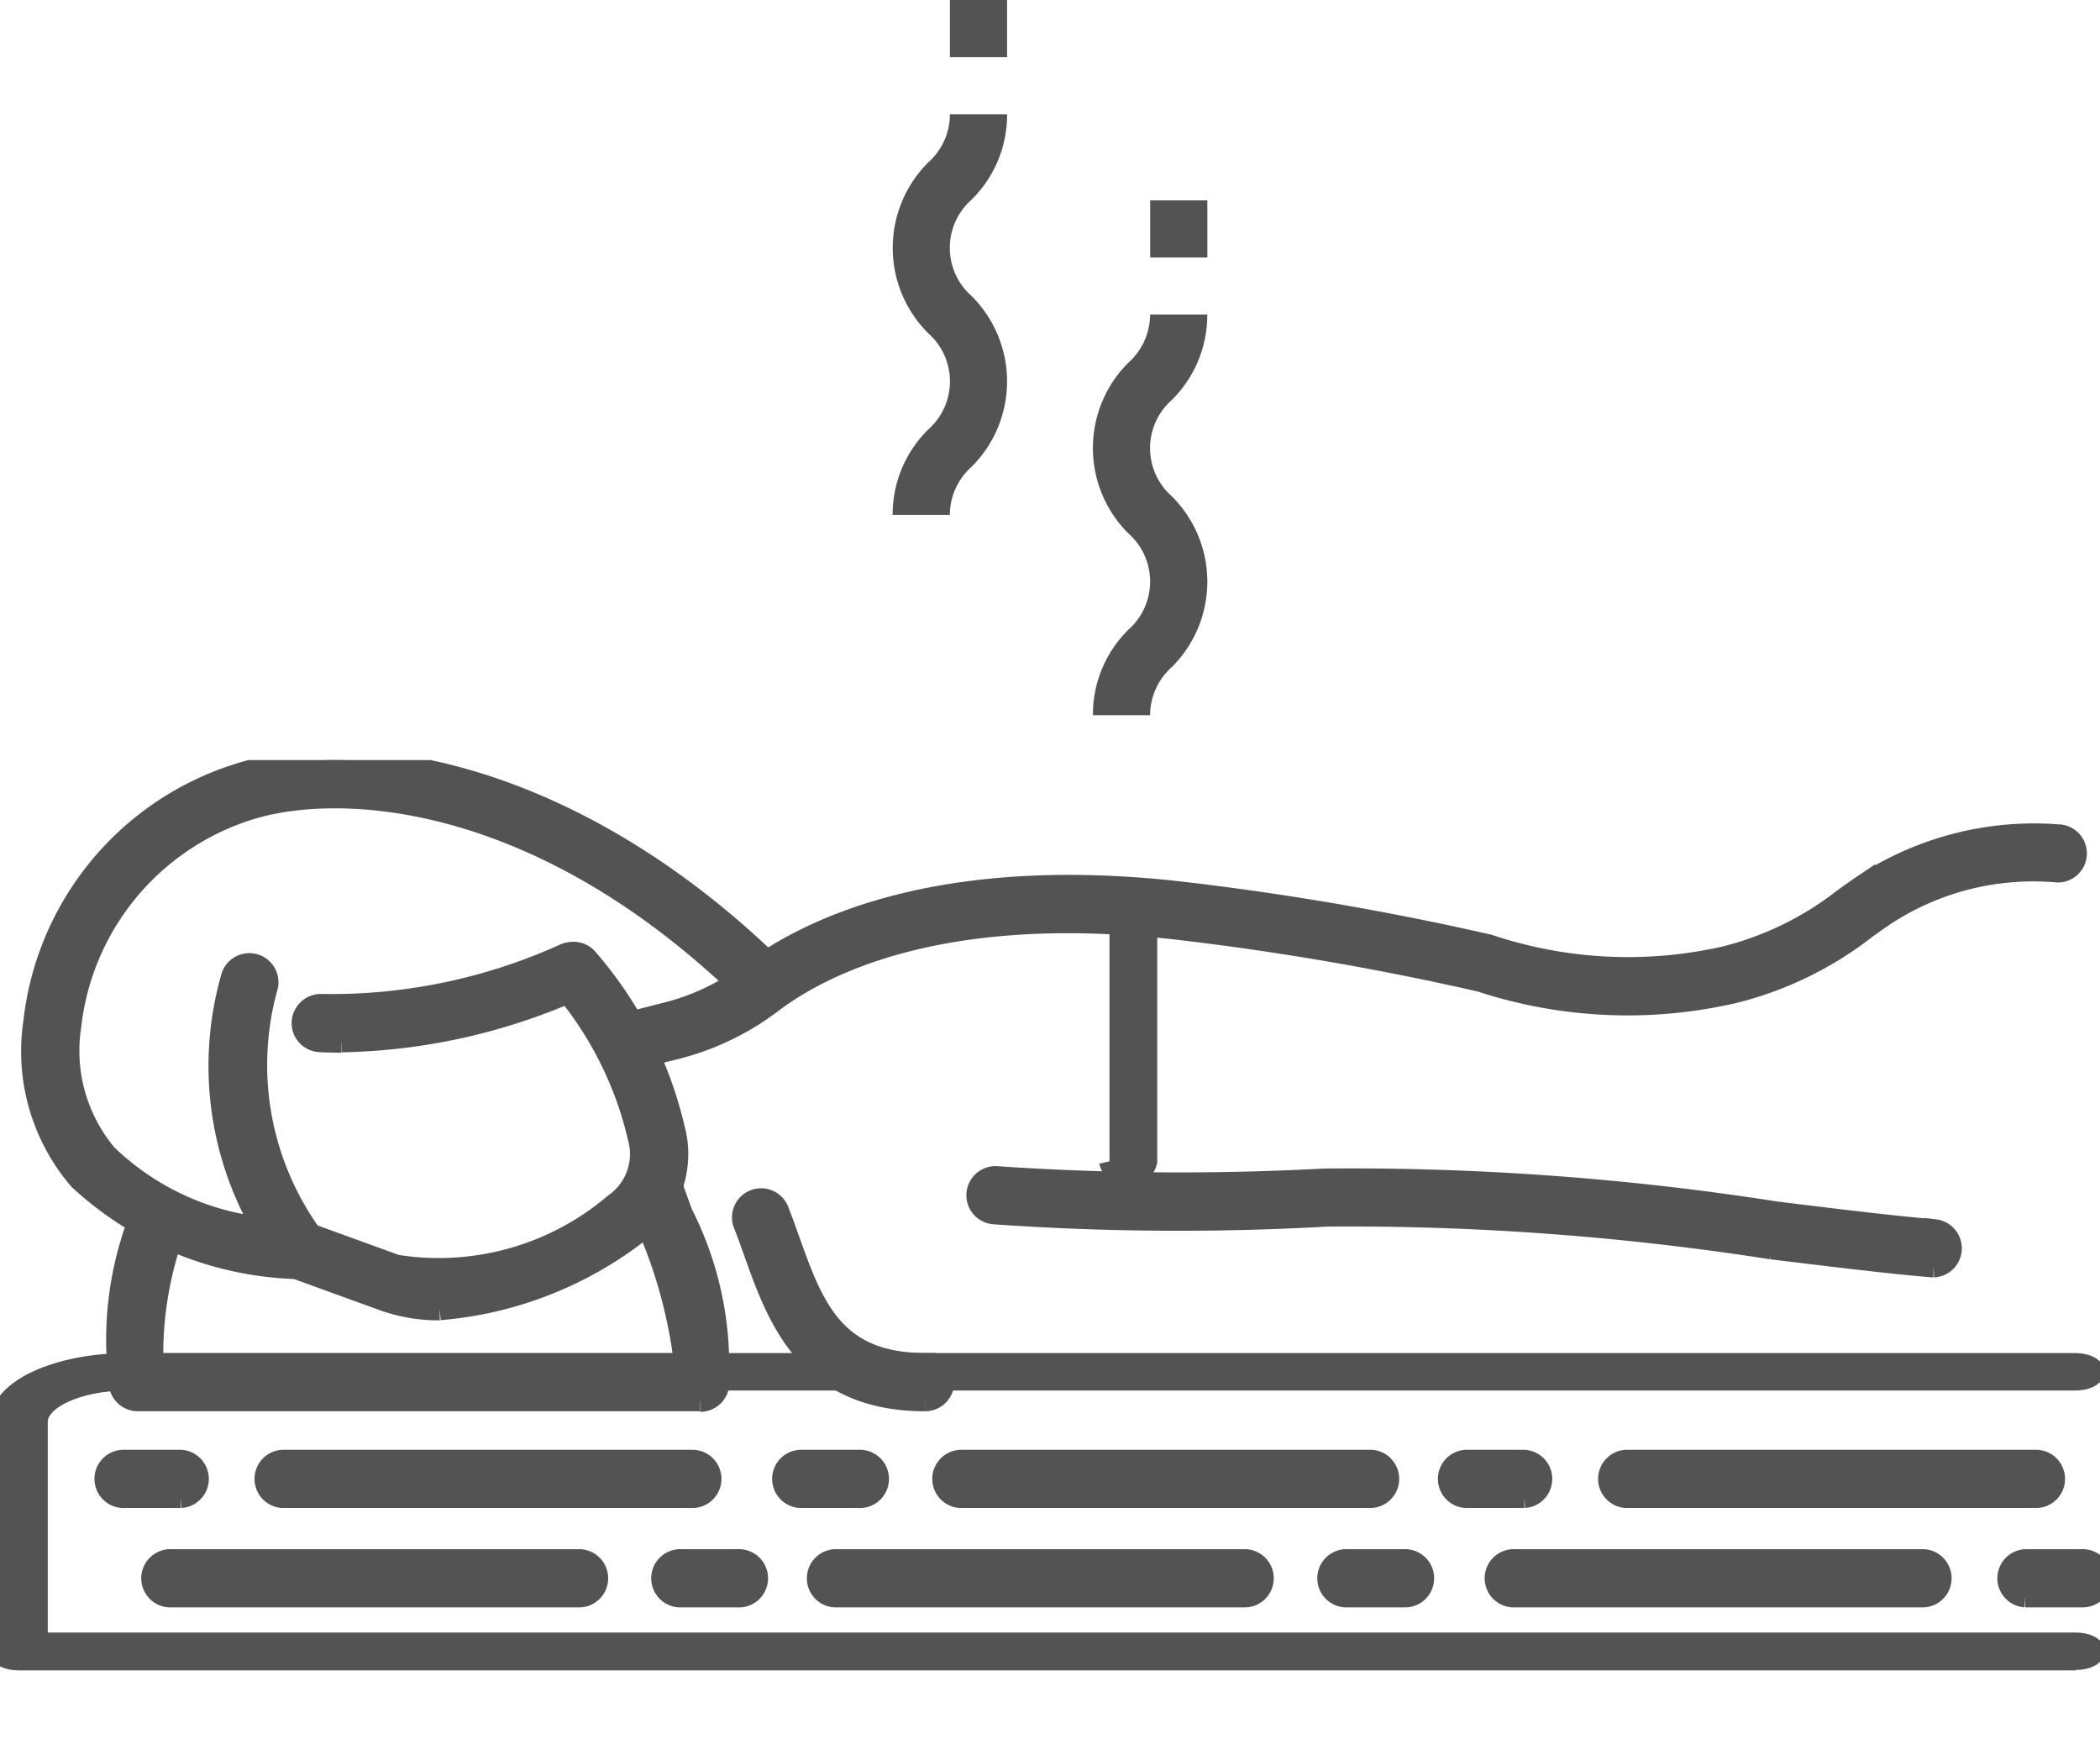
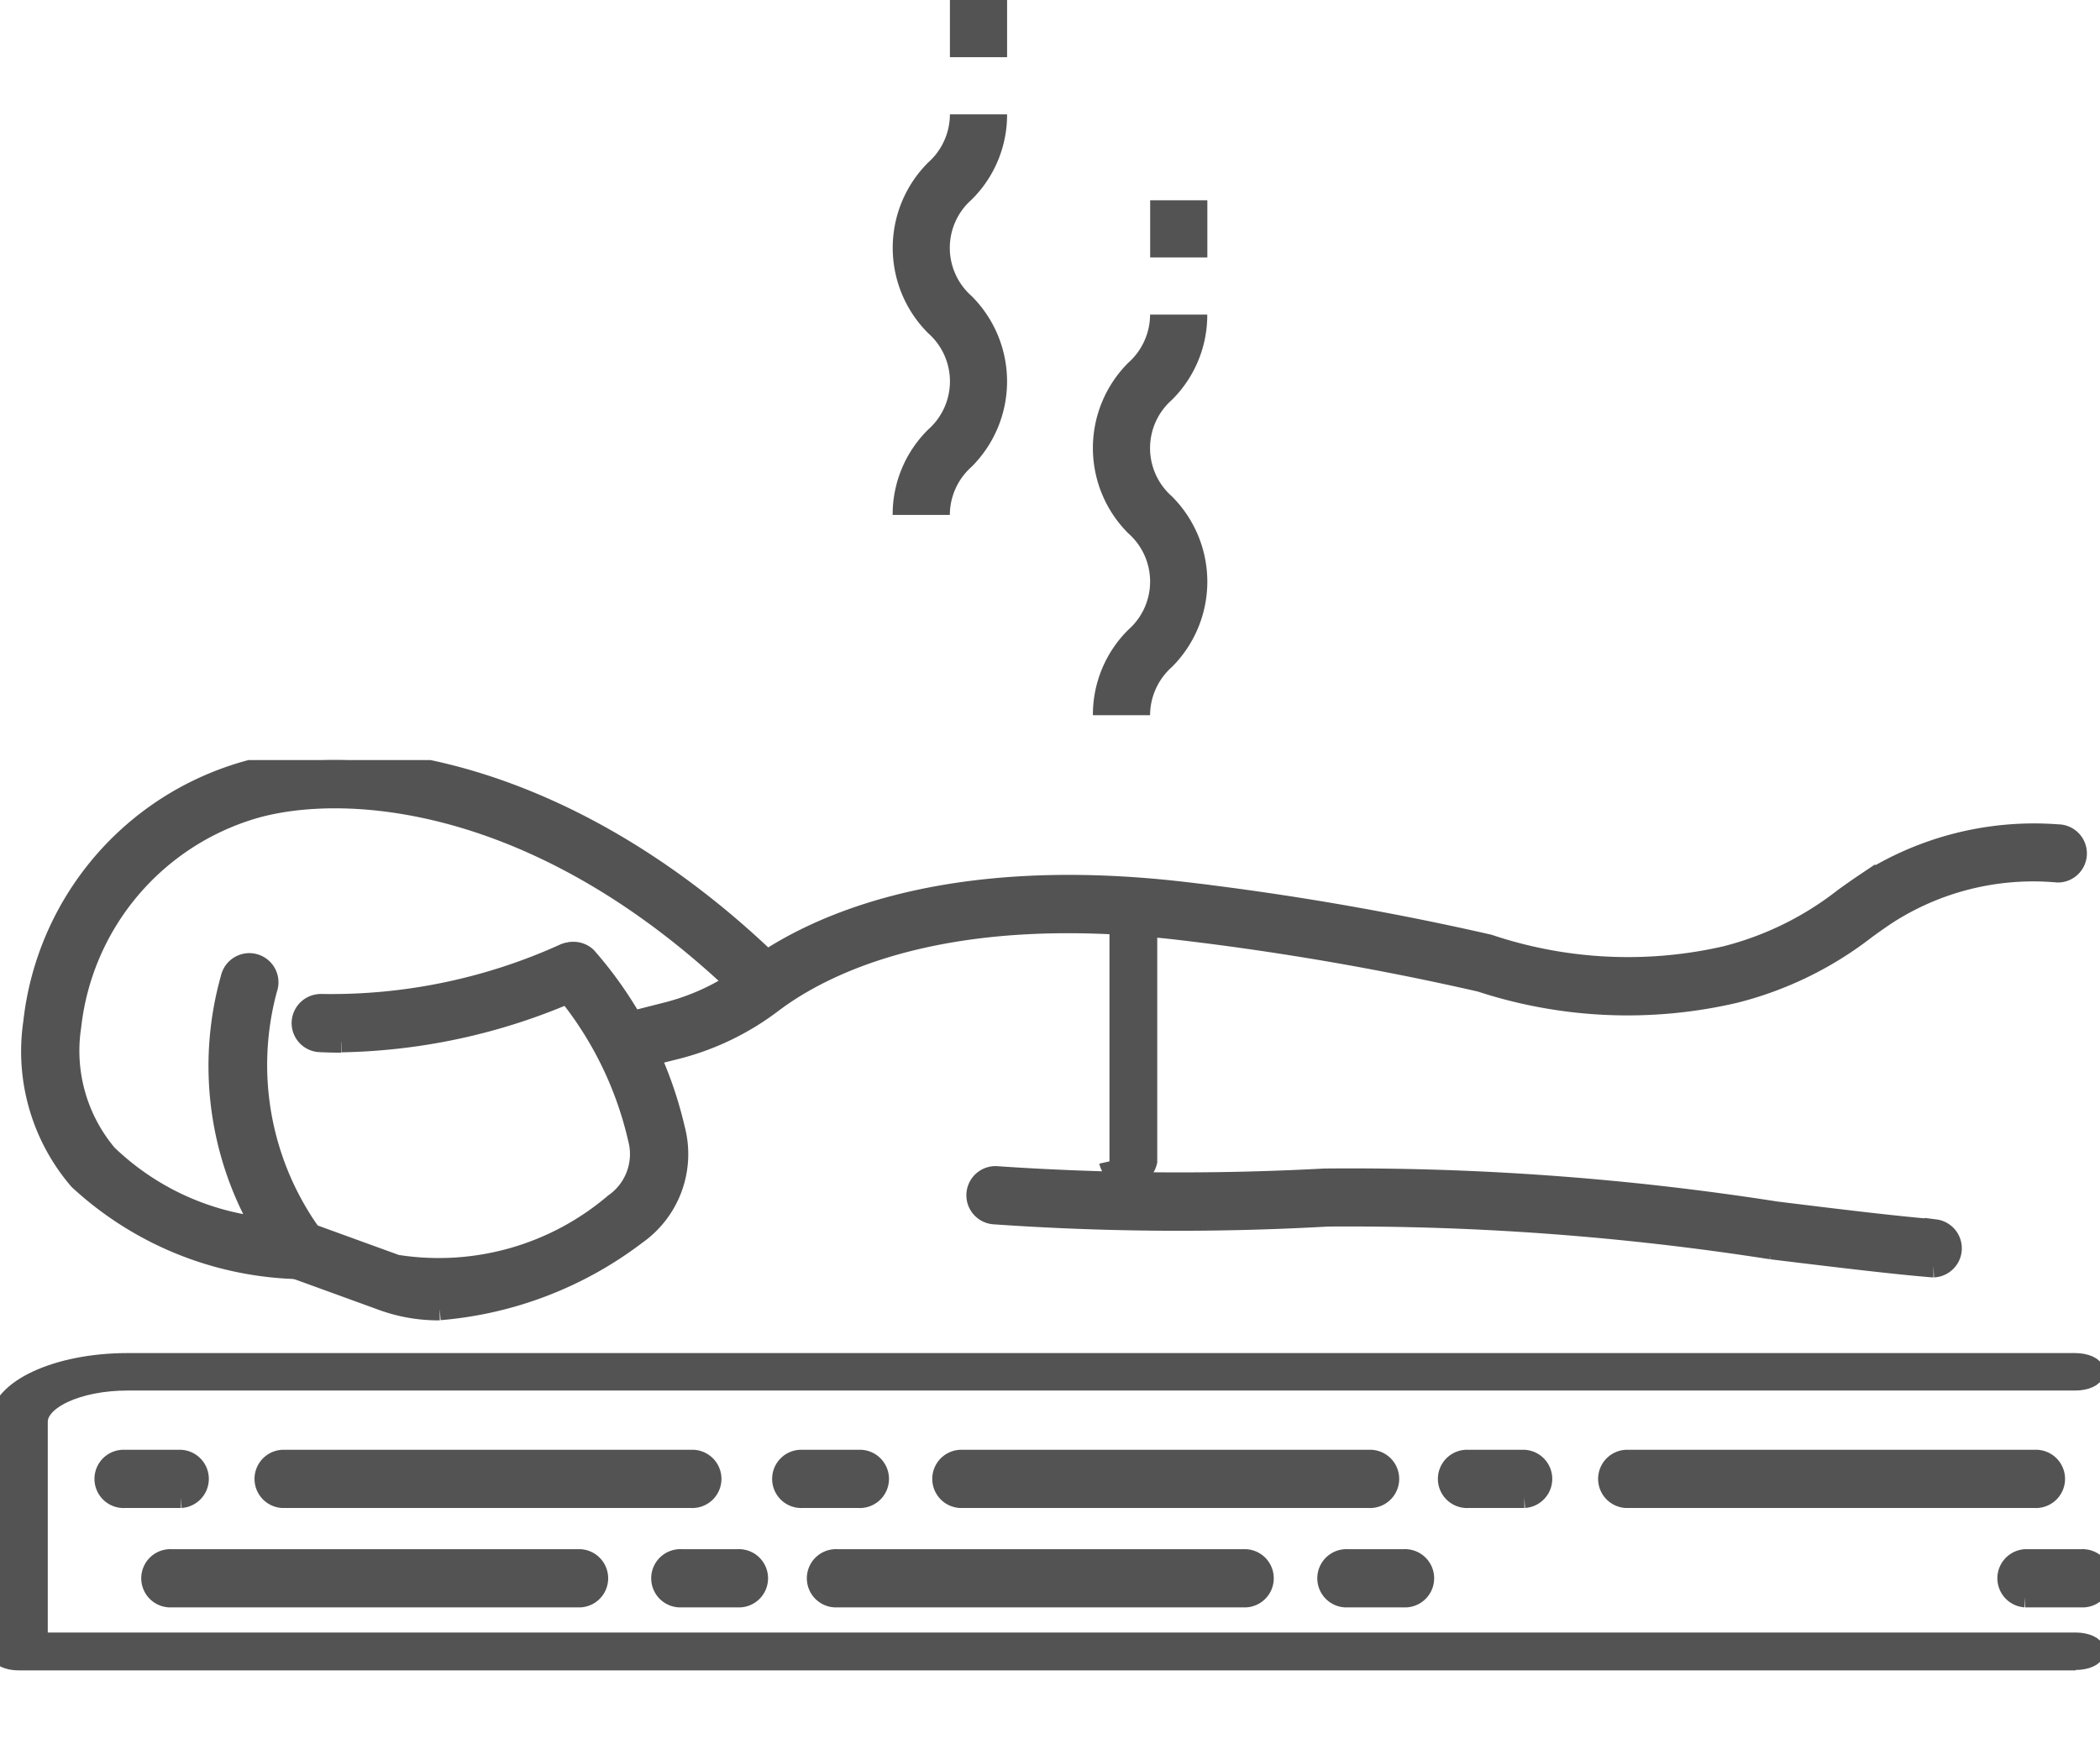
<svg xmlns="http://www.w3.org/2000/svg" id="Group_89118" data-name="Group 89118" width="25.231" height="20.895" viewBox="0 0 25.231 20.895">
  <defs>
    <clipPath id="clip-path">
      <rect id="Rectangle_29817" data-name="Rectangle 29817" width="25.231" height="11.764" fill="#535353" stroke="#535353" stroke-width="0.25" />
    </clipPath>
  </defs>
  <g id="Group_89058" data-name="Group 89058" transform="translate(0 9.131)">
    <g id="Group_89057" data-name="Group 89057" transform="translate(0 0)" clip-path="url(#clip-path)">
      <path id="Path_436929" data-name="Path 436929" d="M20.8,5.264a.225.225,0,0,1-.054-.443L21.3,4.68A2.761,2.761,0,0,0,22.312,4.2c.677-.514,2.259-1.324,5.256-.968a34.567,34.567,0,0,1,3.631.627A5.263,5.263,0,0,0,34.043,4a3.824,3.824,0,0,0,1.426-.7c.081-.058.164-.117.249-.174a3.745,3.745,0,0,1,2.318-.589.224.224,0,1,1,0,.449,3.25,3.25,0,0,0-2.068.513c-.08.054-.157.108-.238.167a4.258,4.258,0,0,1-1.574.768A5.669,5.669,0,0,1,31.1,4.3a34.1,34.1,0,0,0-3.587-.62c-2.84-.337-4.308.406-4.931.879a3.2,3.2,0,0,1-1.17.556l-.563.141a.226.226,0,0,1-.055.007" transform="translate(-13.312 -1.64)" fill="#535353" stroke="#535353" stroke-width="0.25" />
      <path id="Path_436930" data-name="Path 436930" d="M48.79,15.262h-.019c-.484-.04-1.155-.122-1.93-.216a32.946,32.946,0,0,0-5.328-.394,31.756,31.756,0,0,1-4.013-.027.225.225,0,0,1,.025-.449,32.382,32.382,0,0,0,3.946.029,33.047,33.047,0,0,1,5.425.395c.771.095,1.438.176,1.913.215a.225.225,0,0,1-.018.448" transform="translate(-25.56 -9.173)" fill="#535353" stroke="#535353" stroke-width="0.25" />
-       <path id="Path_436931" data-name="Path 436931" d="M27.484,17.394c-1.416,0-1.771-.99-2.055-1.787-.04-.111-.077-.216-.117-.319a.225.225,0,1,1,.418-.163c.043.109.083.222.122.331.286.8.533,1.488,1.633,1.488a.225.225,0,0,1,0,.45" transform="translate(-16.37 -9.696)" fill="#535353" stroke="#535353" stroke-width="0.25" />
      <path id="Path_436932" data-name="Path 436932" d="M11.473,10.833a1.961,1.961,0,0,1-.676-.114l-1.084-.394A.225.225,0,0,1,9.866,9.9l1.085.394a3.257,3.257,0,0,0,2.622-.737.727.727,0,0,0,.286-.785,4.316,4.316,0,0,0-.943-1.859.225.225,0,0,1,.319-.317,4.754,4.754,0,0,1,1.059,2.059,1.179,1.179,0,0,1-.462,1.271,4.507,4.507,0,0,1-2.358.905" transform="translate(-6.19 -4.227)" fill="#535353" stroke="#535353" stroke-width="0.25" />
      <path id="Path_436933" data-name="Path 436933" d="M62.1,5.059a.23.23,0,0,1,.449,0V7.978a.23.23,0,0,1-.449,0" transform="translate(-48.77 -3.157)" fill="#535353" stroke="#535353" stroke-width="0.25" />
      <path id="Path_436934" data-name="Path 436934" d="M10.755,7.618q-.129,0-.259-.006a.225.225,0,0,1-.213-.235.227.227,0,0,1,.235-.214,6.789,6.789,0,0,0,2.922-.607.225.225,0,0,1,.2.4,7.227,7.227,0,0,1-2.883.658" transform="translate(-6.654 -4.228)" fill="#535353" stroke="#535353" stroke-width="0.25" />
      <path id="Path_436935" data-name="Path 436935" d="M4.309,6.111h0A4.028,4.028,0,0,1,1.659,5.041a2.365,2.365,0,0,1-.546-1.886A3.537,3.537,0,0,1,3.518.183C5.061-.337,7.681.19,10.059,2.54a.225.225,0,0,1-.316.32C7.182.328,4.715.254,3.661.609A3.085,3.085,0,0,0,1.56,3.2a1.936,1.936,0,0,0,.434,1.541,3.191,3.191,0,0,0,1.865.874,3.878,3.878,0,0,1-.374-2.994.225.225,0,1,1,.432.123,3.491,3.491,0,0,0,.565,3,.225.225,0,0,1-.173.368" transform="translate(-0.709 0)" fill="#535353" stroke="#535353" stroke-width="0.25" />
-       <path id="Path_436936" data-name="Path 436936" d="M10.93,16.671H4.175a.225.225,0,0,1-.213-.155,4.043,4.043,0,0,1,.268-2.131.225.225,0,0,1,.428.139,4.337,4.337,0,0,0-.3,1.7h6.385a5.9,5.9,0,0,0-.445-1.647c-.06-.162-.112-.3-.148-.415a.225.225,0,0,1,.427-.139c.034.1.084.241.143.4a4.021,4.021,0,0,1,.427,2.1.225.225,0,0,1-.214.155" transform="translate(-2.52 -8.973)" fill="#535353" stroke="#535353" stroke-width="0.25" />
      <path id="Path_436937" data-name="Path 436937" d="M24.938,24.105H.225C.1,24.105,0,24.058,0,24V21.256c0-.393.688-.713,1.533-.713h23.4c.124,0,.225.047.225.1s-.1.1-.225.1H1.533c-.6,0-1.084.226-1.084.5V23.9H24.938c.124,0,.225.047.225.1s-.1.1-.225.1" transform="translate(0 -13.294)" fill="#535353" stroke="#535353" stroke-width="0.25" />
      <path id="Path_436938" data-name="Path 436938" d="M14.116,24.286H9.205a.225.225,0,0,1,0-.449h4.91a.225.225,0,1,1,0,.449" transform="translate(-5.812 -15.426)" fill="#535353" stroke="#535353" stroke-width="0.25" />
      <path id="Path_436939" data-name="Path 436939" d="M4.512,24.286H3.838a.225.225,0,1,1,0-.449h.674a.225.225,0,0,1,0,.449" transform="translate(-2.338 -15.426)" fill="#535353" stroke="#535353" stroke-width="0.25" />
      <path id="Path_436940" data-name="Path 436940" d="M37.19,24.286h-4.91a.225.225,0,0,1,0-.449h4.91a.225.225,0,1,1,0,.449" transform="translate(-20.744 -15.426)" fill="#535353" stroke="#535353" stroke-width="0.25" />
      <path id="Path_436941" data-name="Path 436941" d="M27.586,24.286h-.674a.225.225,0,1,1,0-.449h.674a.225.225,0,1,1,0,.449" transform="translate(-17.27 -15.426)" fill="#535353" stroke="#535353" stroke-width="0.25" />
      <path id="Path_436942" data-name="Path 436942" d="M59.862,24.286h-4.91a.225.225,0,0,1,0-.449h4.91a.225.225,0,1,1,0,.449" transform="translate(-35.416 -15.426)" fill="#535353" stroke="#535353" stroke-width="0.25" />
      <path id="Path_436943" data-name="Path 436943" d="M50.258,24.286h-.674a.225.225,0,1,1,0-.449h.674a.225.225,0,0,1,0,.449" transform="translate(-31.943 -15.426)" fill="#535353" stroke="#535353" stroke-width="0.25" />
-       <path id="Path_436944" data-name="Path 436944" d="M51.176,27.669h4.91a.225.225,0,0,0,0-.449h-4.91a.225.225,0,1,0,0,.449" transform="translate(-32.973 -17.615)" fill="#535353" stroke="#535353" stroke-width="0.25" />
      <path id="Path_436945" data-name="Path 436945" d="M68.549,27.669h.674a.225.225,0,1,0,0-.449h-.674a.225.225,0,0,0,0,.449" transform="translate(-44.216 -17.615)" fill="#535353" stroke="#535353" stroke-width="0.25" />
      <path id="Path_436946" data-name="Path 436946" d="M28.1,27.669h4.91a.225.225,0,0,0,0-.449H28.1a.225.225,0,1,0,0,.449" transform="translate(-18.041 -17.615)" fill="#535353" stroke="#535353" stroke-width="0.25" />
      <path id="Path_436947" data-name="Path 436947" d="M45.475,27.669h.674a.225.225,0,1,0,0-.449h-.674a.225.225,0,1,0,0,.449" transform="translate(-29.283 -17.615)" fill="#535353" stroke="#535353" stroke-width="0.25" />
      <path id="Path_436948" data-name="Path 436948" d="M5.43,27.669h4.91a.225.225,0,0,0,0-.449H5.43a.225.225,0,1,0,0,.449" transform="translate(-3.368 -17.615)" fill="#535353" stroke="#535353" stroke-width="0.25" />
      <path id="Path_436949" data-name="Path 436949" d="M22.8,27.669h.674a.225.225,0,1,0,0-.449H22.8a.225.225,0,1,0,0,.449" transform="translate(-14.611 -17.615)" fill="#535353" stroke="#535353" stroke-width="0.25" />
    </g>
  </g>
  <g id="Group_89059" data-name="Group 89059" transform="translate(10.725)">
    <path id="Path_436950" data-name="Path 436950" d="M56,68.812h.687a.777.777,0,0,1,.261-.578,1.447,1.447,0,0,0,0-2.052.771.771,0,0,1,0-1.157A1.432,1.432,0,0,0,57.375,64h-.687a.777.777,0,0,1-.261.578,1.447,1.447,0,0,0,0,2.051.771.771,0,0,1,0,1.157A1.432,1.432,0,0,0,56,68.812Z" transform="translate(-56 -62.626)" fill="#535353" />
    <rect id="Rectangle_29818" data-name="Rectangle 29818" width="0.687" height="0.687" transform="translate(0.688 0)" fill="#535353" />
    <path id="Path_436951" data-name="Path 436951" d="M112,124.812h.687a.777.777,0,0,1,.261-.578,1.447,1.447,0,0,0,0-2.052.771.771,0,0,1,0-1.157,1.432,1.432,0,0,0,.426-1.026h-.687a.777.777,0,0,1-.261.578,1.447,1.447,0,0,0,0,2.051.771.771,0,0,1,0,1.157A1.432,1.432,0,0,0,112,124.812Z" transform="translate(-109.594 -116.22)" fill="#535353" />
    <rect id="Rectangle_29819" data-name="Rectangle 29819" width="0.687" height="0.687" transform="translate(3.094 2.406)" fill="#535353" />
  </g>
</svg>